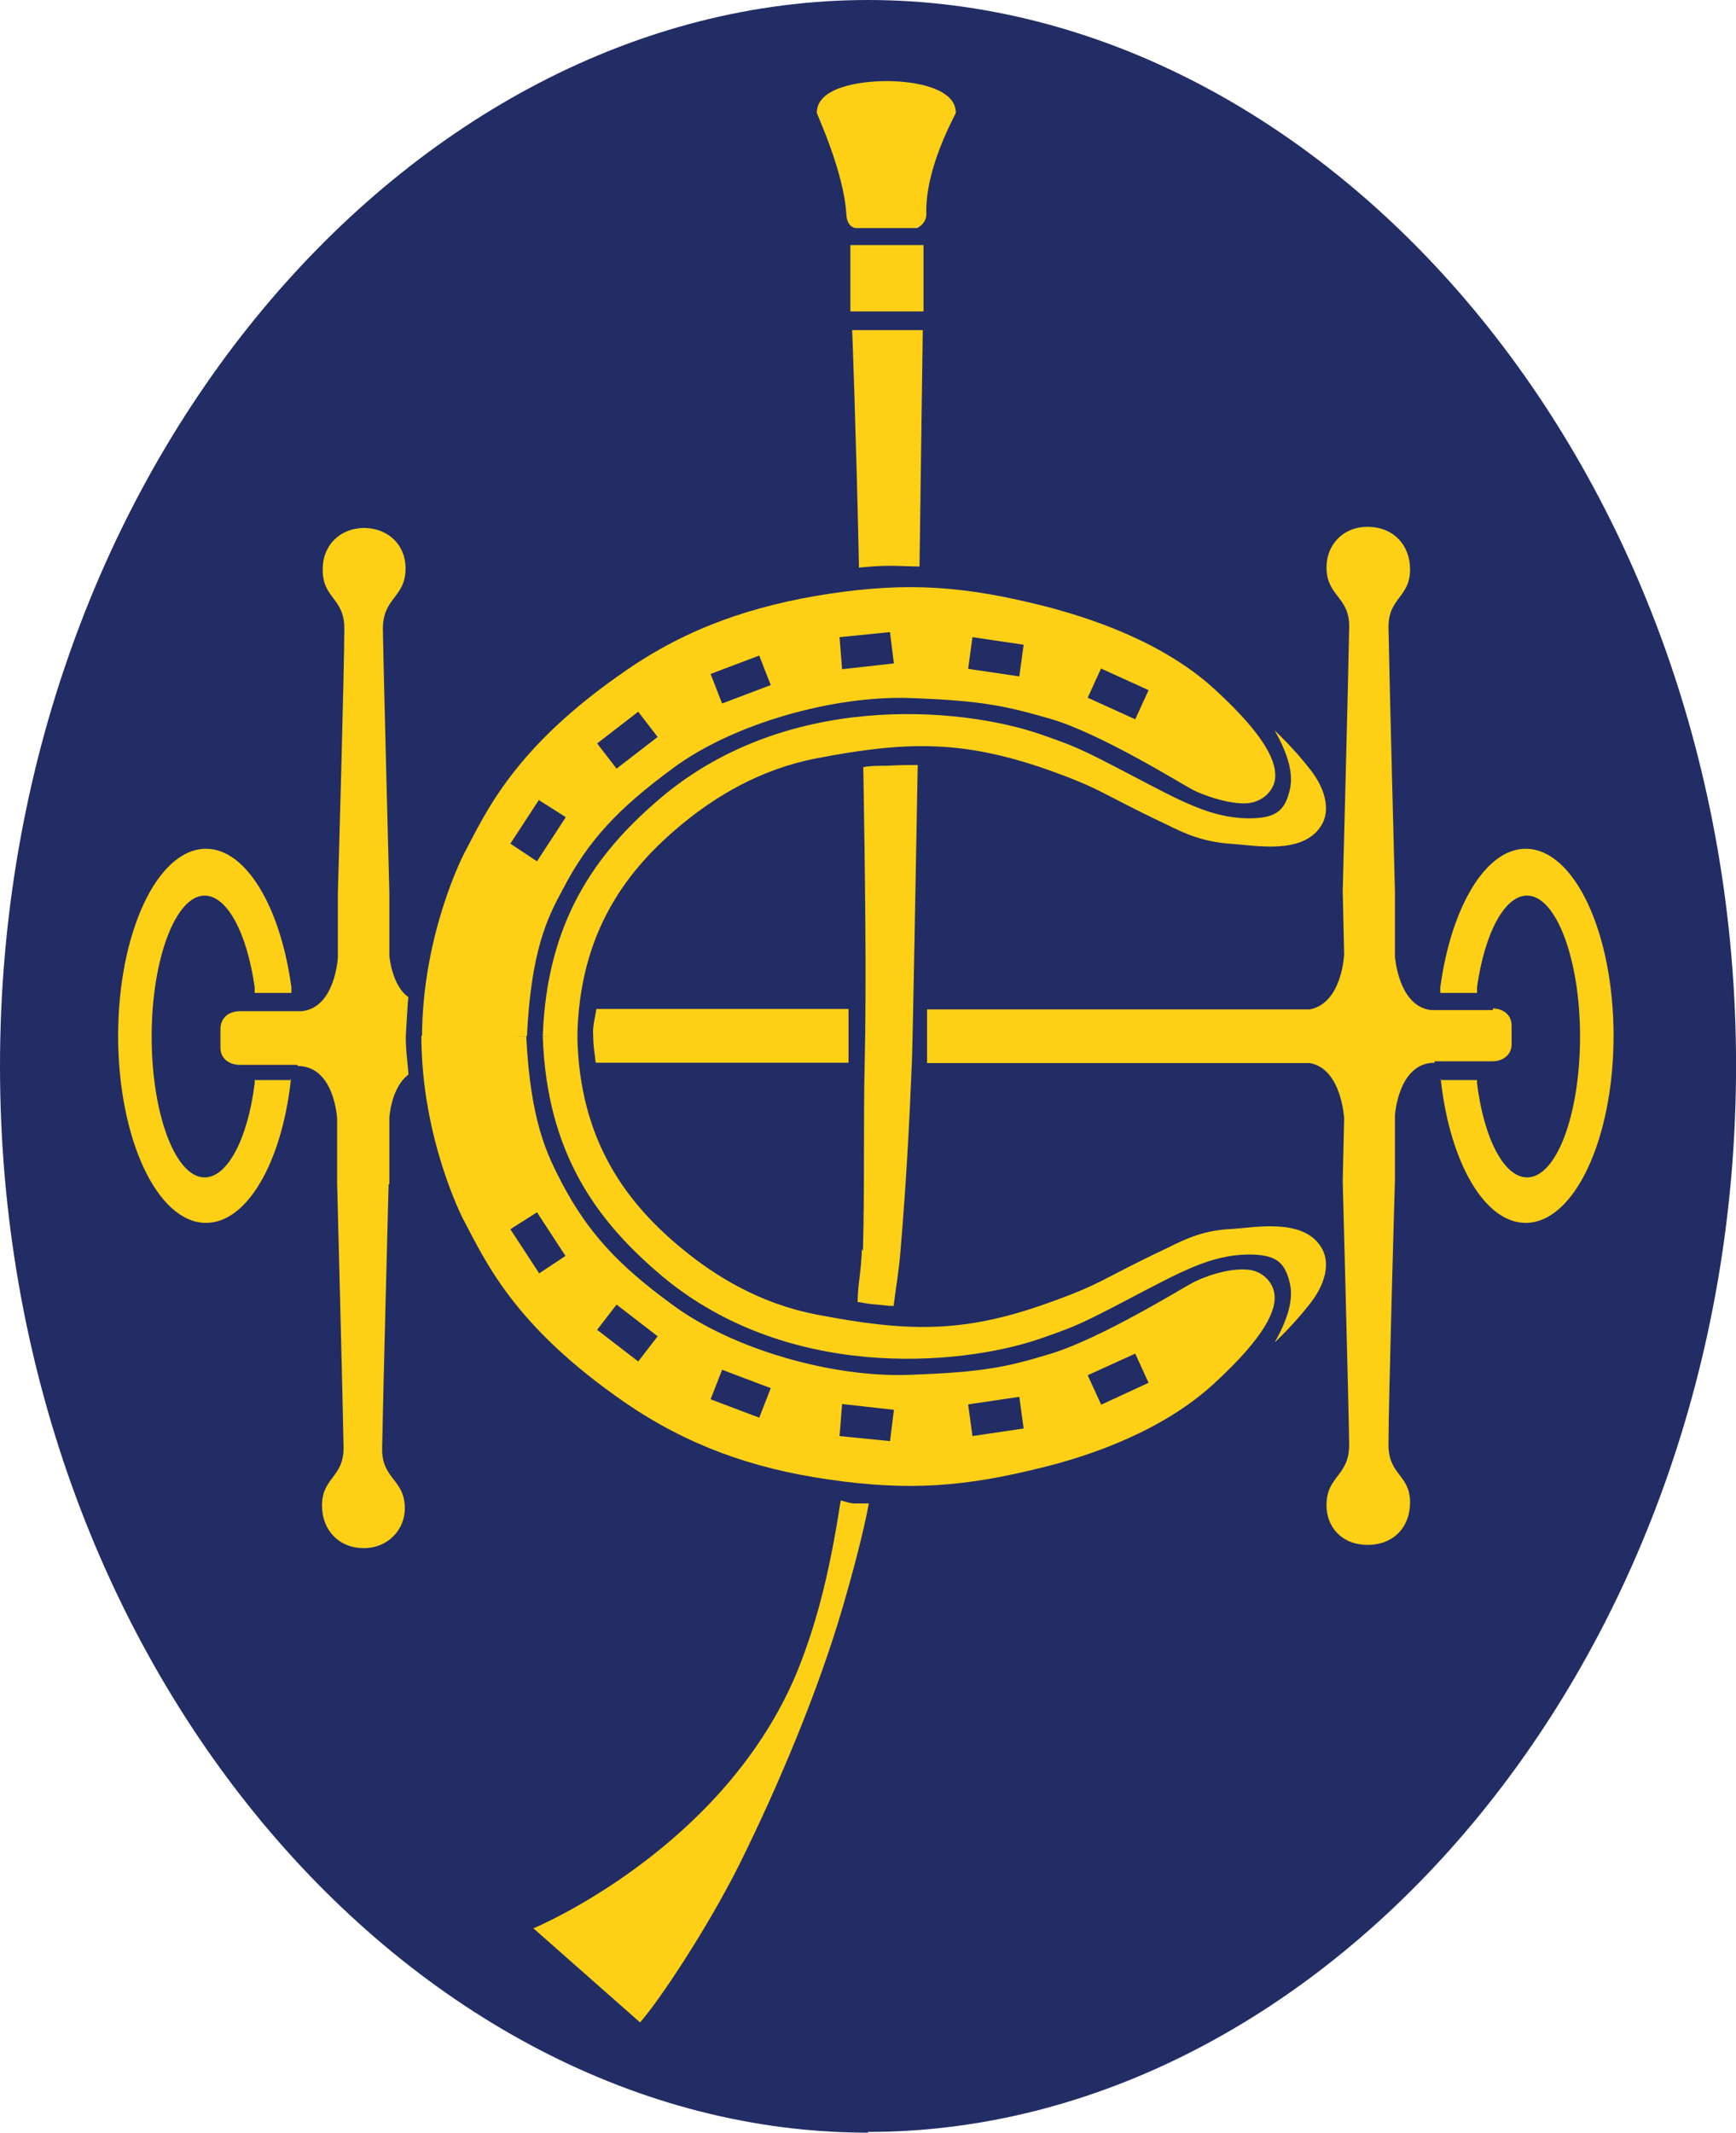
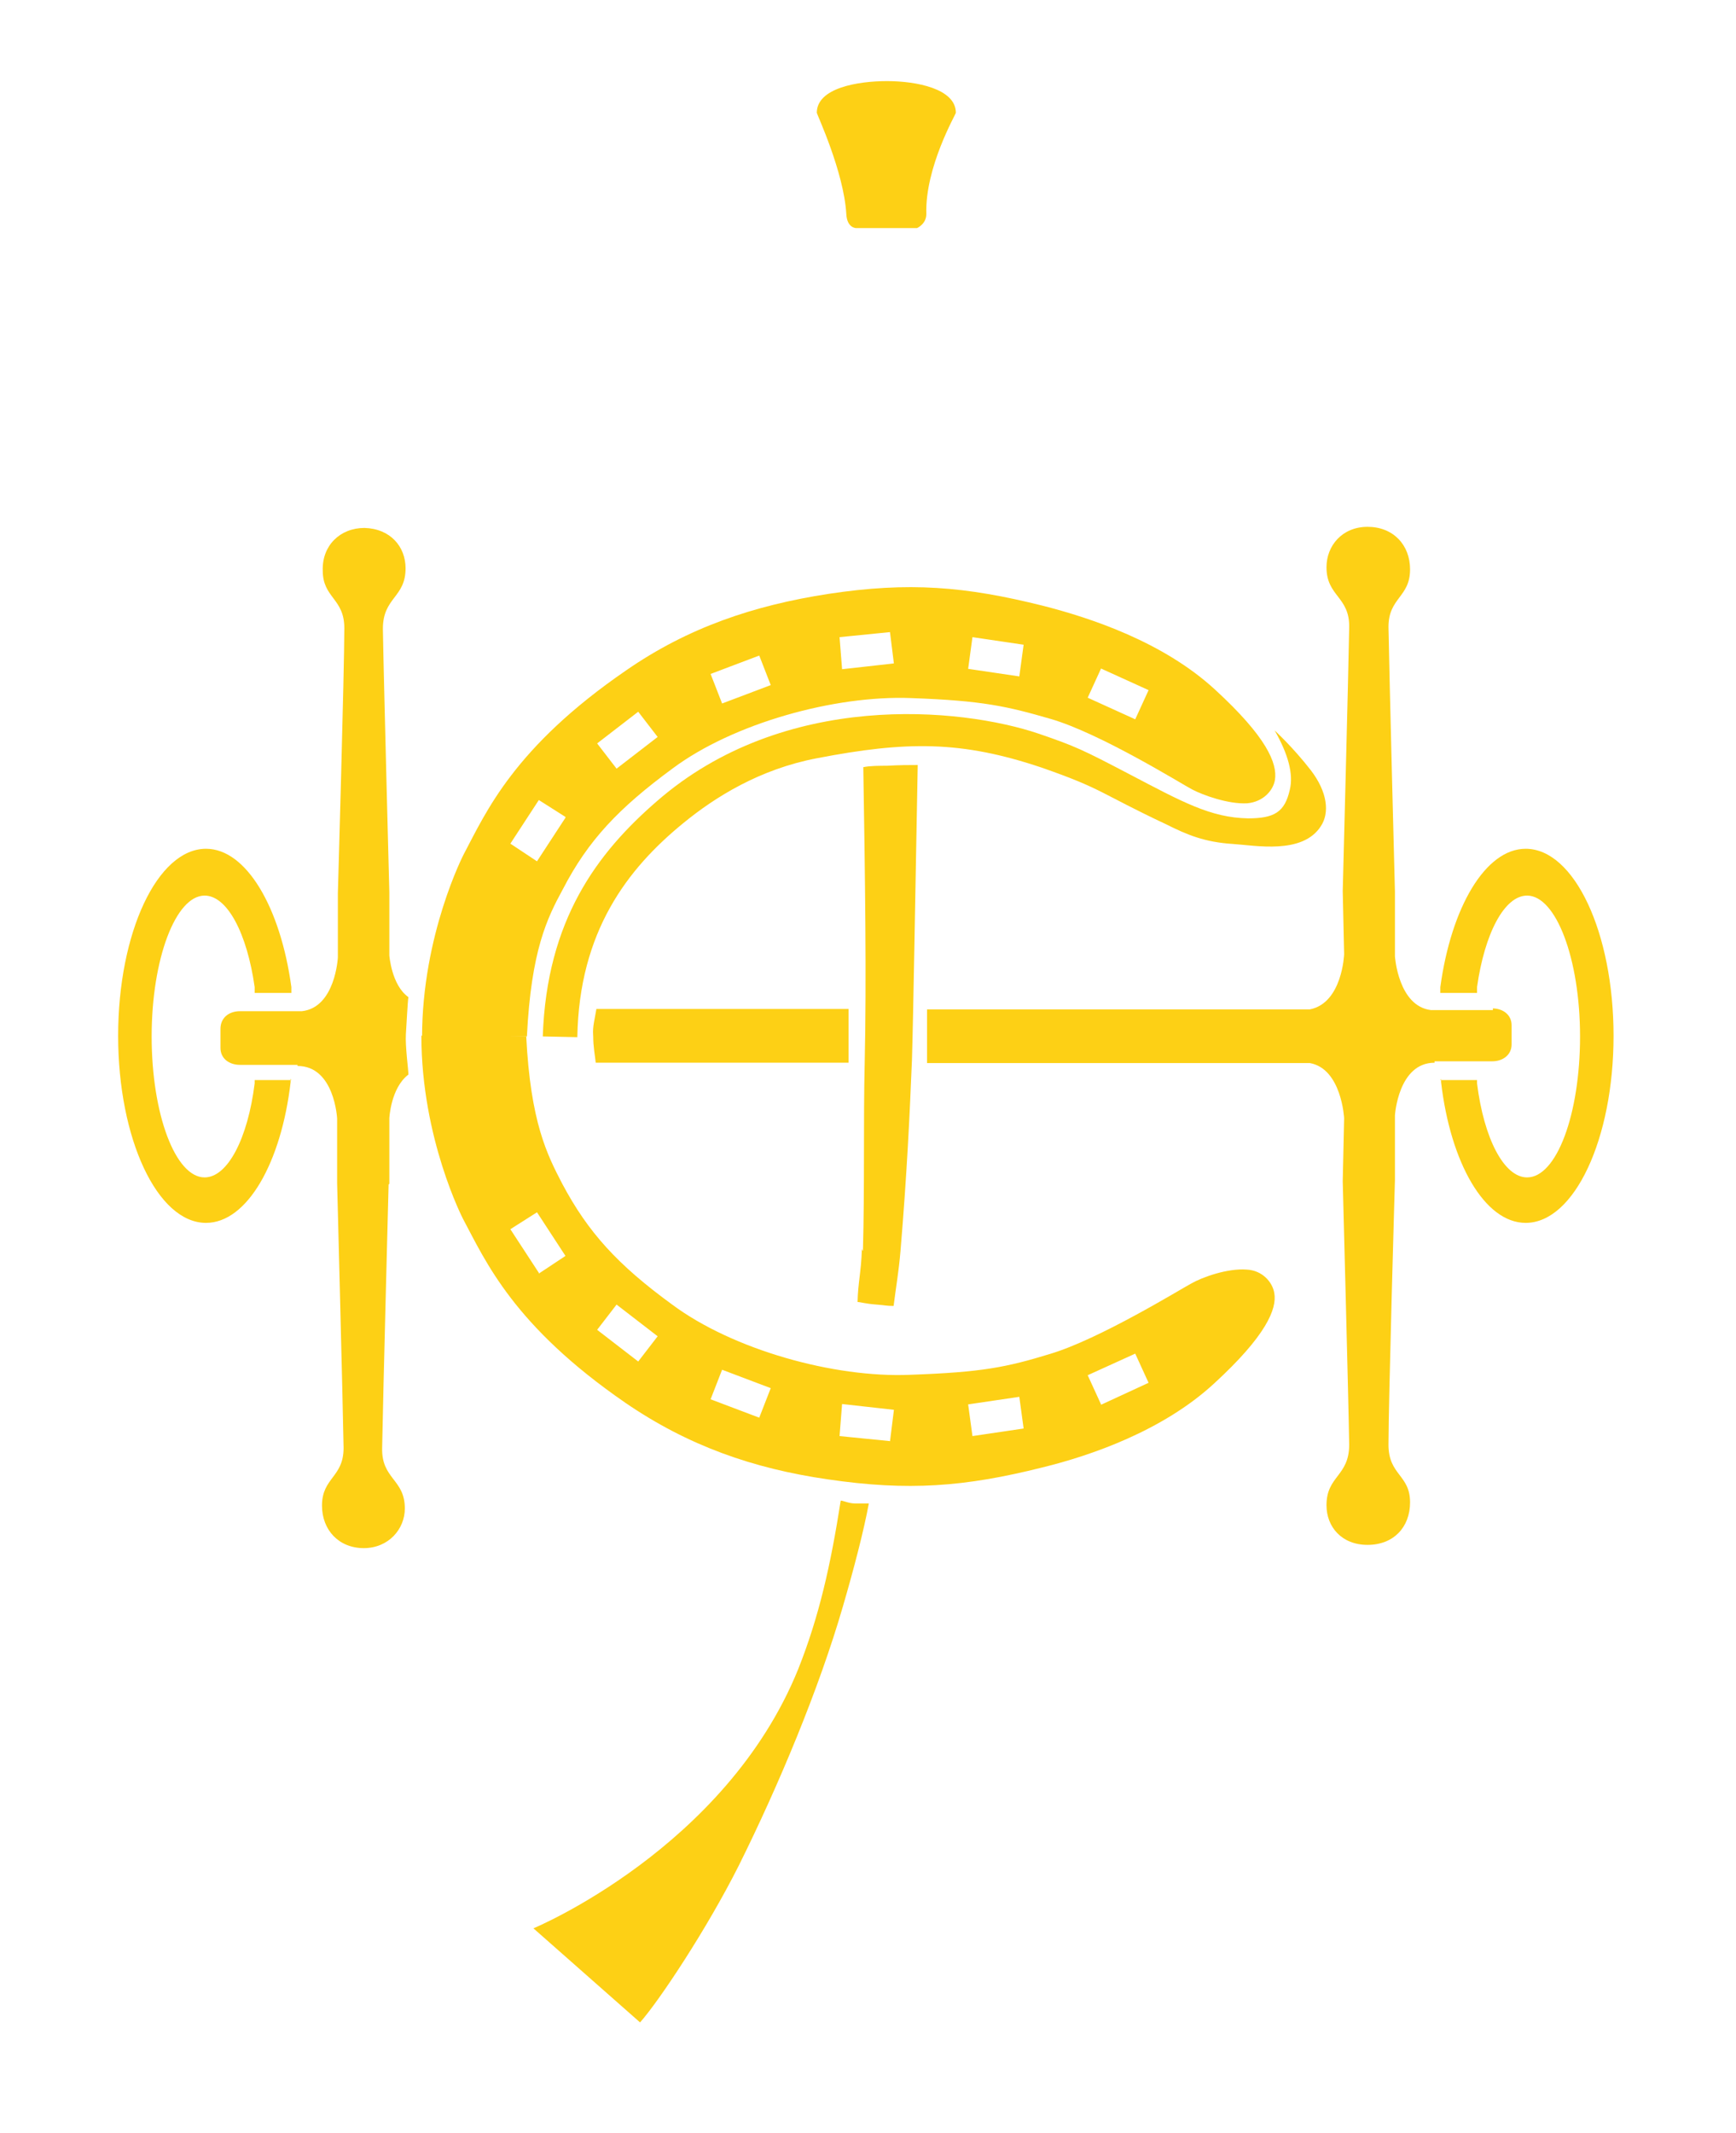
<svg xmlns="http://www.w3.org/2000/svg" id="Layer_1" data-name="Layer 1" viewBox="0 0 282.29 346.6">
  <defs>
    <style>
      .cls-1 {
        fill: #222d65;
      }

      .cls-1, .cls-2 {
        stroke-width: 0px;
      }

      .cls-2 {
        fill: #fdd015;
      }
    </style>
  </defs>
-   <path class="cls-1" d="M141.15,346.48c74.38,0,141.15-76.43,141.15-173.3S215.53,0,141.15,0,0,76.43,0,173.3s66.88,173.3,141.15,173.3v-.12Z" />
  <path class="cls-2" d="M139.33,37.07h9.78s1.52-.64,1.52-2.28c-.23-7.61,4.8-16.22,4.8-16.46,0-3.92-6.44-5.15-11.19-5.15s-11.42,1.11-11.42,5.15c0,.23,4.39,9.55,4.8,16.46.12,2.34,1.64,2.28,1.64,2.28h.06Z" />
-   <path class="cls-2" d="M150.17,39.83h-11.89v10.78h11.89v-10.78Z" />
-   <path class="cls-2" d="M139.74,92.24c1.46-.12,2.75-.29,5.04-.29,1.76,0,3.16.12,4.74.12.29-21.49.53-38.42.53-38.42h-11.48s.64,16.46,1.11,38.6h.12s-.06,0-.06,0Z" />
  <path class="cls-2" d="M140.15,203.05c-.12,3.69-.64,5.45-.7,8.55.41,0,1.35.29,2.99.41s1.64.23,2.87.23c.41-3.28.82-5.45,1.11-8.84,1.05-12.42,1.52-22.49,1.87-31.1.23-7.38.53-26.53.94-47.97-1.52,0-2.87,0-5.04.12-1.05,0-2.75,0-3.81.23.29,17.75.53,34.61.23,47.97-.23,9.37,0,20.32-.29,30.63l-.12-.12v-.12h-.06Z" />
  <path class="cls-2" d="M138.98,244.34c-1.05,0-2.28-.64-2.28-.41-1.64,10.48-3.51,18.8-6.91,27.35-11.83,29.17-43.05,42.11-43.05,42.11l17.34,15.29c3.16-3.57,10.89-15.23,16.05-25.48,6.5-13.06,13.06-28.76,16.93-42.11,1.76-6.03,3.4-12.3,4.22-16.75h-2.34s.06,0,.06,0Z" />
  <path class="cls-2" d="M242.76,164.16h-10.07c-5.33-.64-5.86-8.73-5.86-8.73v-10.48s-.94-36.08-1.05-43.05c0-4.8,3.51-4.8,3.51-9.37,0-3.98-2.75-6.91-6.91-6.91s-6.68,3.1-6.68,6.56c0,4.8,3.81,4.74,3.69,9.84-.12,7.32-1.05,42.81-1.05,42.81l.23,10.25s-.29,7.91-5.56,8.96h-62.26v8.73h62.26c5.15.94,5.56,8.96,5.56,8.96l-.23,10.25s.94,35.55,1.05,42.81c0,5.15-3.69,5.04-3.69,9.84,0,3.51,2.46,6.44,6.68,6.44s6.91-2.87,6.91-6.91c0-4.51-3.51-4.39-3.51-9.37,0-6.97,1.05-43.05,1.05-43.05v-10.48s.53-8.55,6.44-8.55v-.23h9.37c1.76,0,3.16-1.05,3.16-2.75v-3.1c0-1.76-1.46-2.75-3.16-2.75h.12s0,.29,0,.29Z" />
  <path class="cls-2" d="M96.46,168.32c0,1.87.29,3.16.41,4.39h41.11v-8.73h-41c-.23,1.46-.64,2.87-.53,4.22v.12Z" />
  <path class="cls-2" d="M63.31,192.1v-10.37s.23-4.92,3.1-7.09c0-.82-.53-4.63-.41-6.56.12-1.76.29-5.33.41-6.03-2.75-1.93-3.1-6.79-3.1-6.79v-10.25s-.94-35.67-1.05-42.81c0-5.15,3.69-5.04,3.69-9.84,0-3.51-2.46-6.44-6.68-6.56-3.98,0-6.91,2.87-6.79,6.91,0,4.51,3.51,4.51,3.51,9.37,0,6.97-1.05,43.05-1.05,43.05v10.48s-.41,8.14-5.86,8.73h-10.07c-1.76,0-3.16,1.05-3.16,2.87v3.1c0,1.76,1.46,2.75,3.16,2.75h9.37v.18c6.03,0,6.44,8.55,6.44,8.55v10.48s.94,36.08,1.05,43.05c0,4.8-3.51,4.8-3.51,9.37,0,3.98,2.75,6.91,6.79,6.91s6.68-3.1,6.68-6.44c0-4.8-3.81-4.74-3.69-9.84.12-7.32,1.05-42.81,1.05-42.81l.12-.12s0-.29,0-.29Z" />
  <path class="cls-2" d="M47.38,175.53h-5.97v.53c-1.11,8.96-4.39,15.29-8.14,15.29-4.74,0-8.61-10.25-8.61-22.9s3.92-22.9,8.61-22.9c3.69,0,6.91,6.15,8.14,14.88v.94h5.97v-.94c-1.76-12.94-7.32-22.49-13.88-22.49-7.91,0-14.29,13.65-14.29,30.4s6.38,30.4,14.29,30.4c6.68,0,12.24-9.78,13.76-22.9v-.53s.12.23.12.23Z" />
  <path class="cls-2" d="M234.21,175.53h5.97v.53c1.11,8.96,4.39,15.29,8.14,15.29,4.8,0,8.61-10.25,8.61-22.9s-3.92-22.9-8.61-22.9c-3.69,0-6.91,6.15-8.14,14.88v.94h-5.97v-.94c1.76-12.94,7.32-22.49,13.88-22.49,7.91,0,14.29,13.65,14.29,30.4s-6.38,30.4-14.29,30.4c-6.68,0-12.24-9.78-13.76-22.9v-.53s-.12.23-.12.23Z" />
-   <path class="cls-2" d="M88.26,168.44c.64,18.98,8.84,29.81,18.51,38.19,20.73,18.1,49.49,15.29,62.14,11.01,5.97-2.05,7.09-2.58,14.7-6.56,8.61-4.51,13.24-7.09,19.33-7.2,4.33,0,5.97,1.05,6.79,4.63.64,2.58-.29,5.86-2.46,9.66.12-.12,2.99-2.75,5.86-6.44,2.75-3.57,3.1-6.97,1.64-9.14-2.99-4.63-10.66-3.1-14.29-2.87-4.63.18-7.5,1.52-10.78,3.16-11.07,5.21-10.25,5.74-20.32,9.25-13.06,4.51-21.96,4.33-36.55,1.52-9.25-1.76-16.52-6.27-21.79-10.6-9.02-7.38-16.87-17.57-17.16-34.73" />
  <path class="cls-2" d="M68.52,168.32c0,16.75,6.79,29.81,6.79,29.81,3.69,6.91,8.2,17.34,26.41,29.87,10.19,6.97,20.73,10.66,32.86,12.42,13.12,1.93,22.31,1.23,34.91-1.93,7.91-1.93,19.62-5.97,27.94-13.65,8.43-7.73,10.25-12.12,9.78-14.7-.29-1.76-1.93-3.69-4.51-3.81-3.1-.23-7.2,1.23-9.02,2.28-1.76.94-14.88,9.02-22.9,11.42-7.09,2.17-11.07,2.99-22.78,3.4-12.42.53-28.87-4.1-38.71-11.42-8.84-6.44-13.65-11.71-17.86-19.62-2.46-4.74-5.15-9.96-5.86-23.95M87.62,206.86l-4.63-7.09,4.33-2.75,4.63,7.09-4.33,2.87v-.12ZM103.78,221.27l-6.68-5.15,3.16-4.1,6.68,5.15-3.16,4.1ZM123.46,230.4l-7.91-2.99,1.87-4.8,7.91,2.99-1.87,4.8ZM144.72,234.21l-8.2-.82.41-5.21,8.43.94-.64,5.15h0v-.06ZM158.13,233.39l-.7-5.15,8.32-1.23.7,5.15-8.32,1.23ZM179.04,228.24l-2.17-4.74,7.73-3.51,2.17,4.74-7.73,3.57v-.12h0v.06Z" />
  <path class="cls-2" d="M88.26,168.44c.64-18.92,8.84-29.81,18.51-38.19,20.73-18.1,49.49-15.29,62.14-11.01,5.97,2.05,7.09,2.58,14.7,6.56,8.61,4.51,13.24,7.09,19.33,7.2,4.33,0,5.97-1.05,6.79-4.63.64-2.58-.29-5.86-2.46-9.66.12.12,2.99,2.75,5.86,6.44,2.75,3.57,3.1,6.97,1.64,9.14-2.99,4.63-10.66,3.1-14.29,2.87-4.63-.29-7.5-1.52-10.78-3.16-11.07-5.21-10.25-5.74-20.32-9.25-13.06-4.39-21.96-4.33-36.55-1.52-9.25,1.76-16.52,6.27-21.79,10.6-9.02,7.38-16.87,17.57-17.16,34.73" />
  <path class="cls-2" d="M85.68,168.44c.7-14,3.28-19.21,5.86-23.95,4.1-7.91,9.02-13.12,17.86-19.62,9.84-7.32,26.3-11.89,38.71-11.42,11.71.41,15.7,1.35,22.78,3.4,8.02,2.34,21.14,10.48,22.9,11.42,1.76.94,5.97,2.46,9.02,2.28,2.58-.23,4.22-2.05,4.51-3.81.41-2.69-1.35-6.97-9.78-14.7-8.43-7.73-20.15-11.6-27.94-13.59-12.65-3.16-21.79-3.92-34.91-1.93-12.12,1.87-22.78,5.45-32.86,12.42-18.27,12.53-22.78,23.02-26.41,29.87,0,0-6.79,13.06-6.79,29.81M91.95,132.89l-4.63,7.09-4.33-2.87,4.63-7.09,4.33,2.75v.12ZM106.94,119.77l-6.68,5.15-3.16-4.1,6.68-5.15,3.16,4.1ZM125.33,111.34l-7.91,2.99-1.87-4.8,7.91-2.99,1.87,4.8ZM145.36,107.82l-8.43.94-.41-5.21,8.2-.82.64,5.15h0v-.06ZM166.45,104.78l-.7,5.15-8.32-1.23.7-5.15,8.32,1.23ZM186.77,112.16l-2.17,4.74-7.73-3.51,2.17-4.74,7.73,3.51Z" />
</svg>